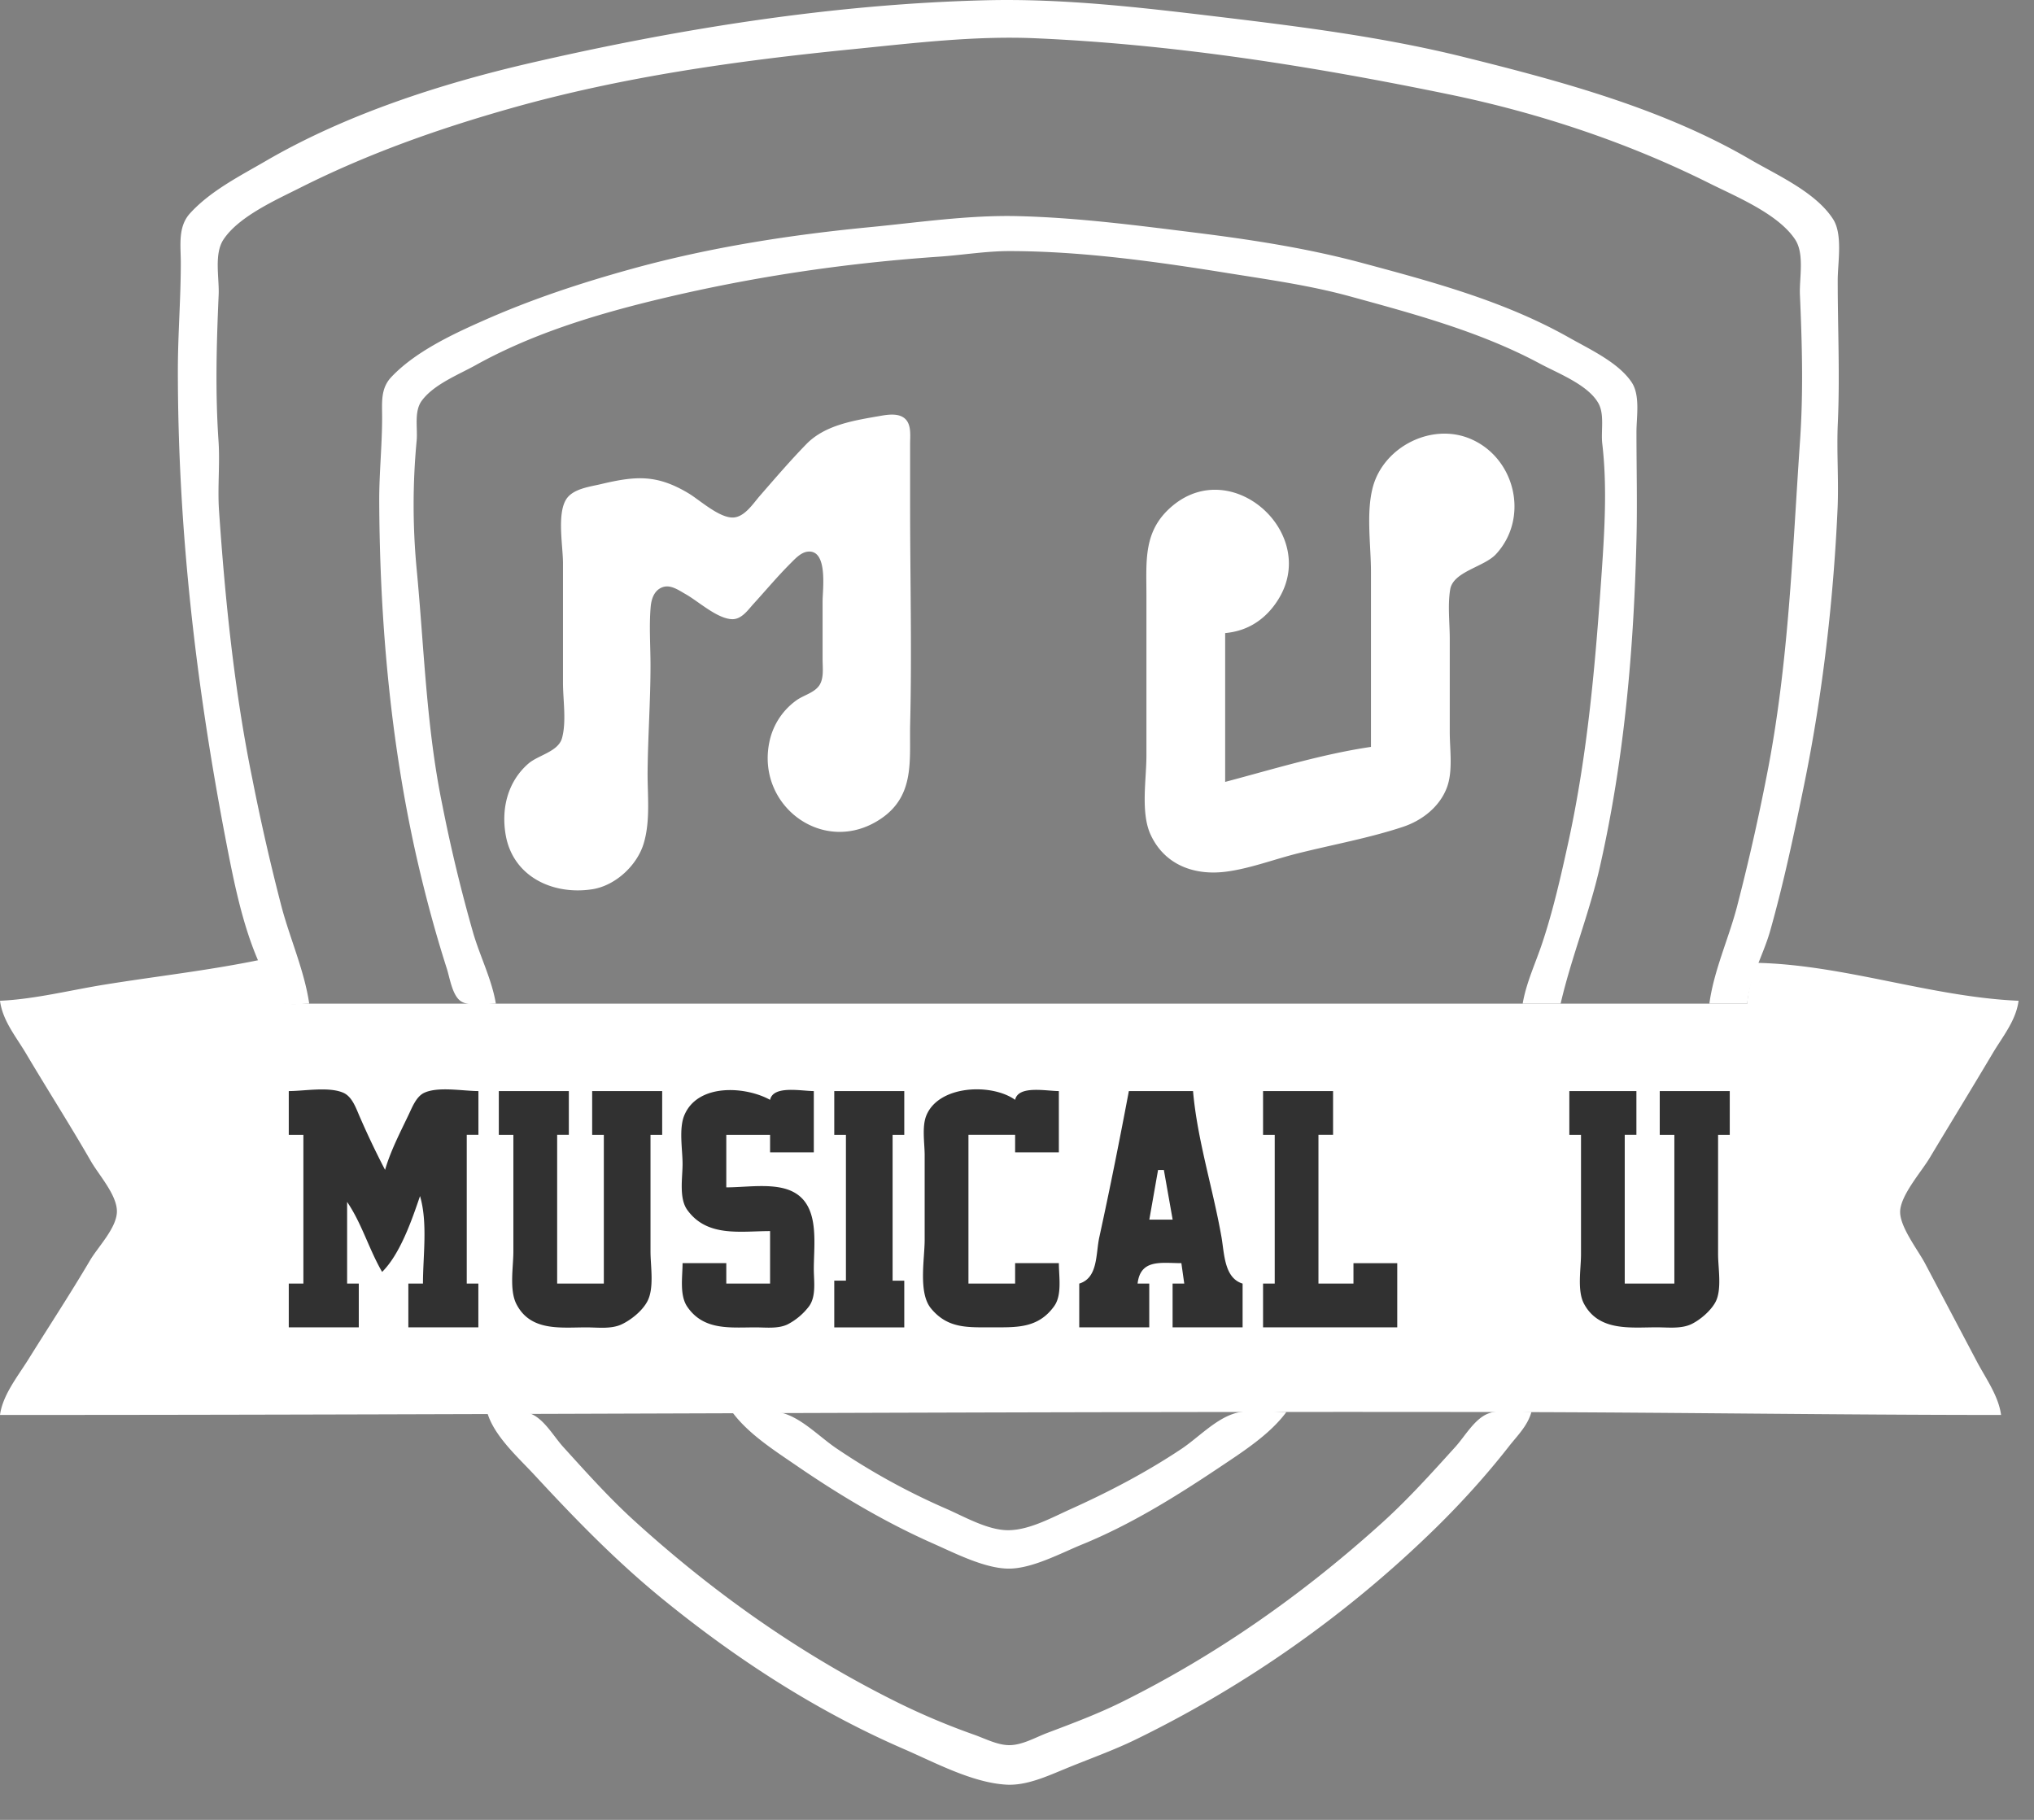
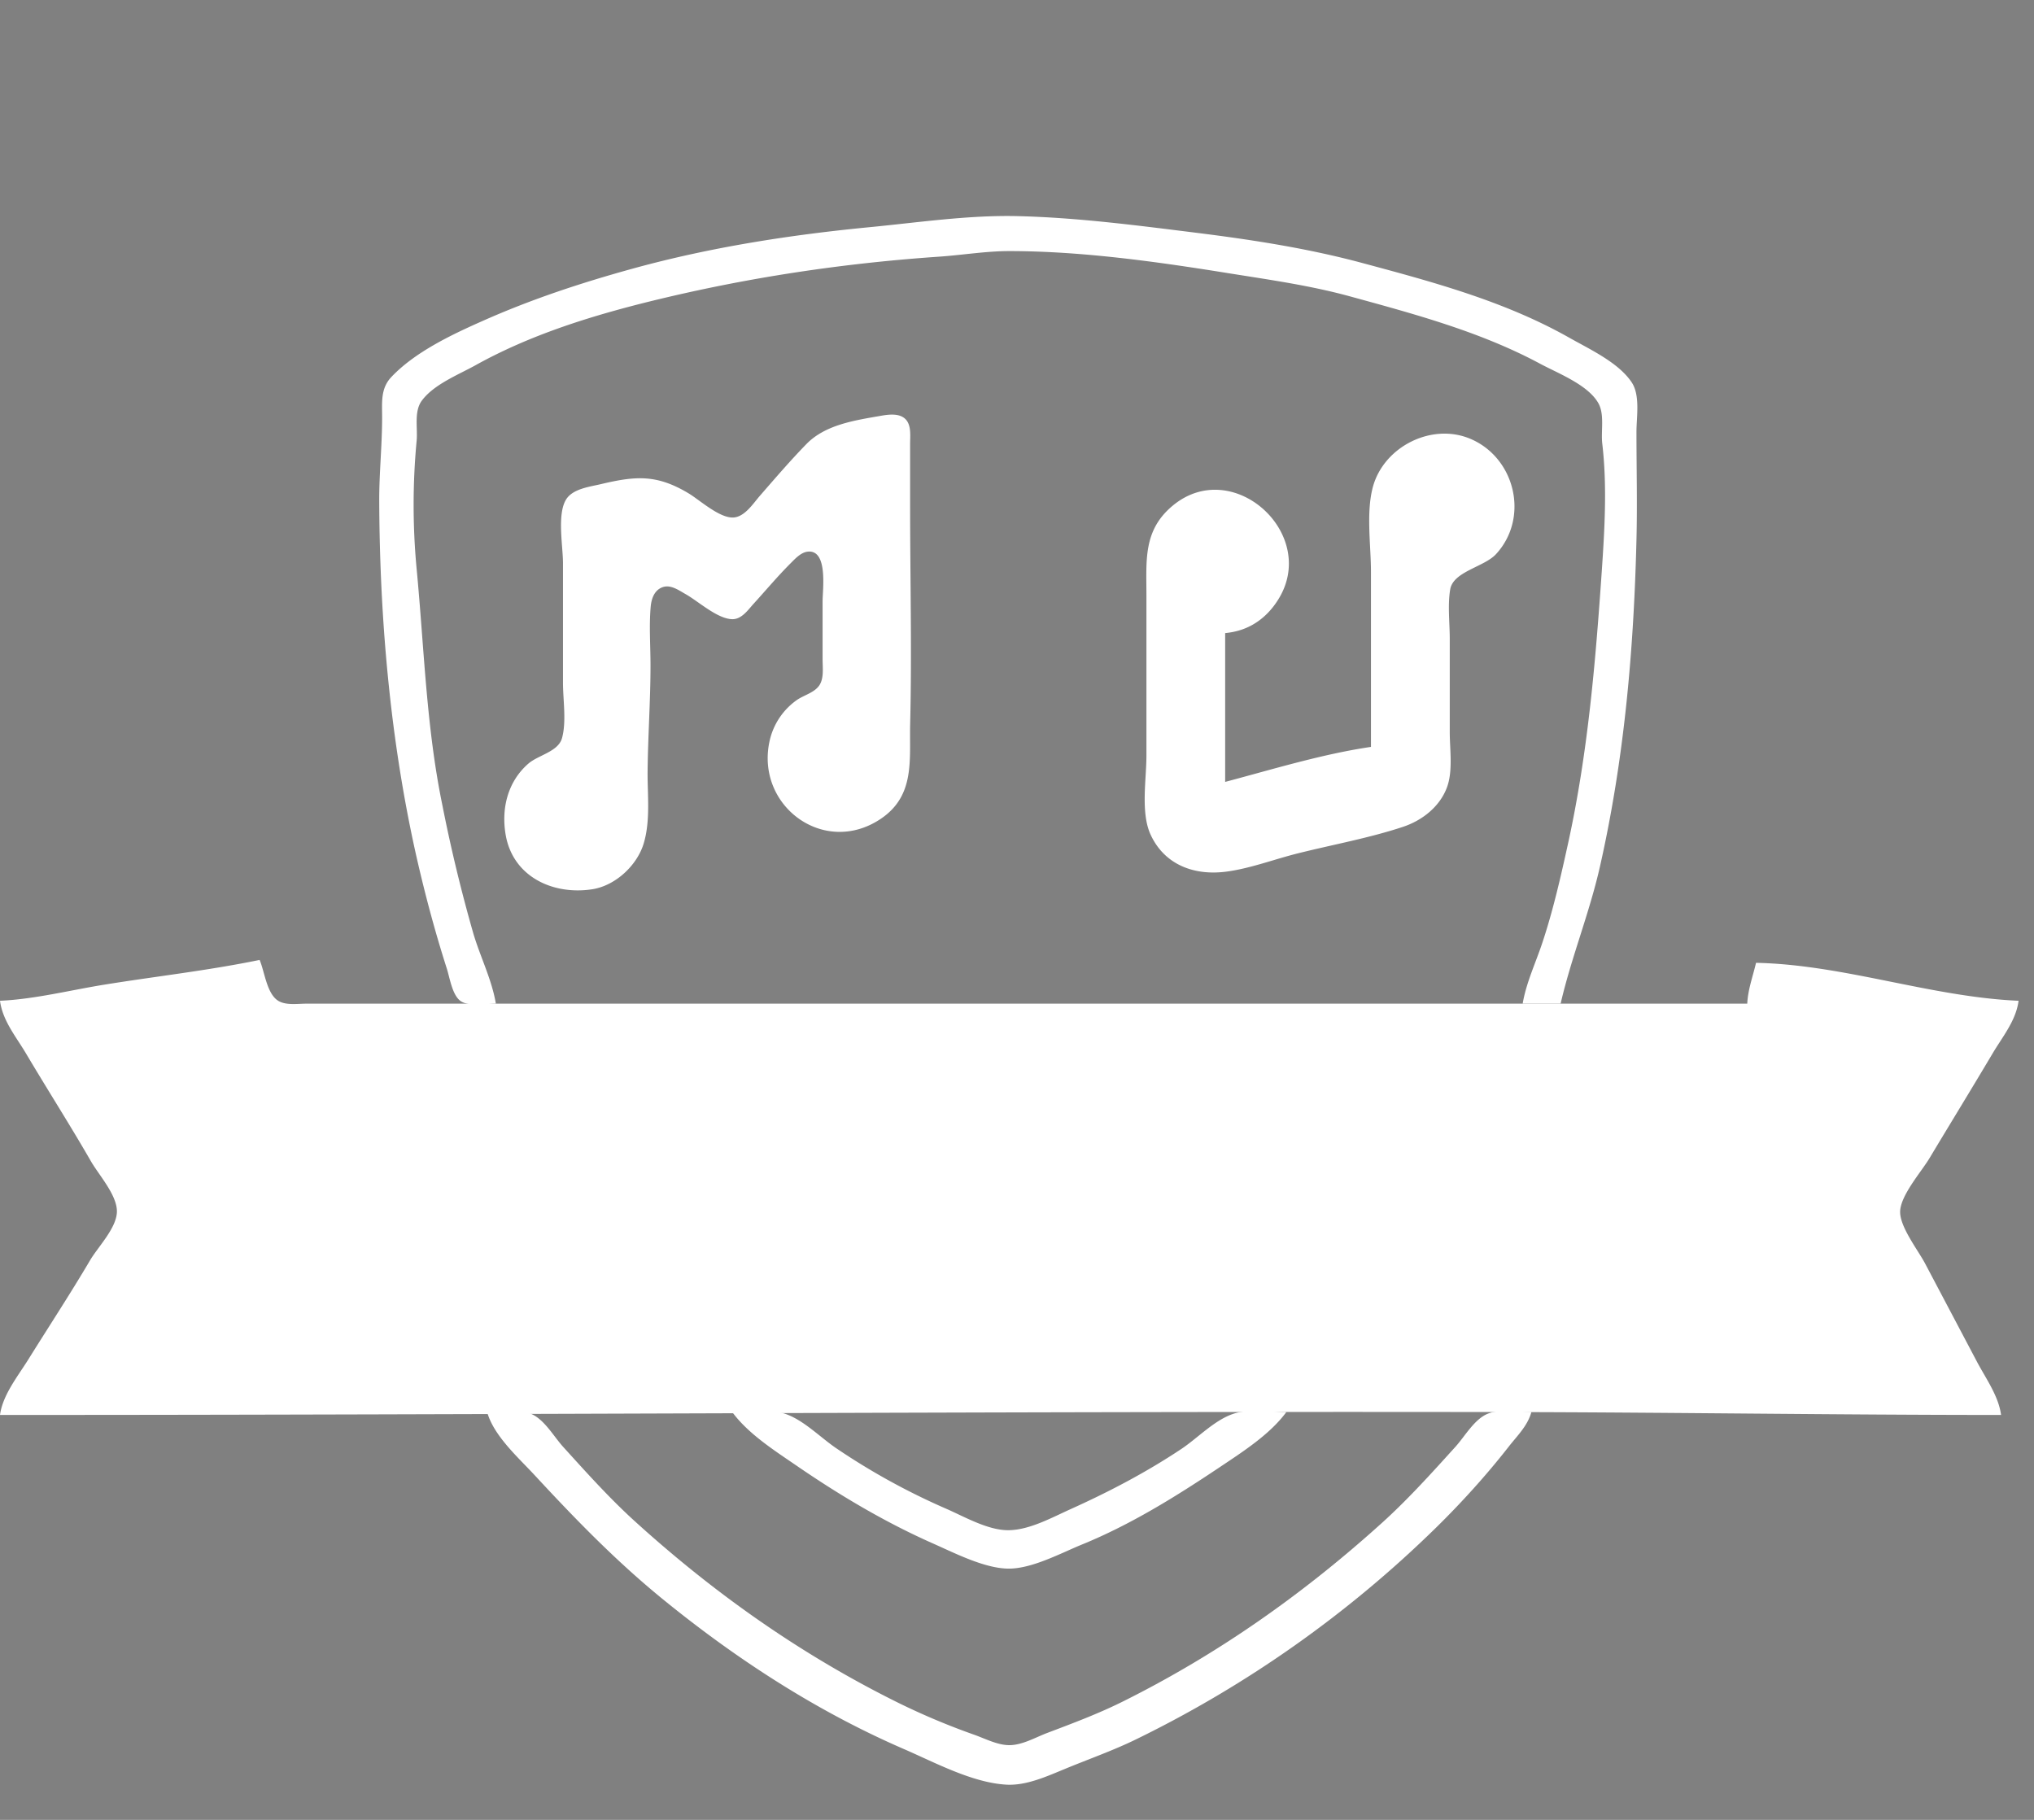
<svg xmlns="http://www.w3.org/2000/svg" width="38" height="34" fill="none">
  <rect width="100%" height="100%" fill="#808080" stroke="none" />
-   <path d="M5.777 18.75c-.09-.61-.354-1.202-.514-1.798a41.086 41.086 0 0 1-.548-2.398c-.336-1.639-.509-3.345-.623-5.013-.03-.435.02-.873-.01-1.308-.062-.915-.037-1.811.003-2.725.014-.31-.09-.762.09-1.033.286-.433.986-.742 1.438-.97 1.26-.634 2.569-1.096 3.924-1.48 2.079-.589 4.23-.89 6.376-1.104 1.133-.113 2.291-.256 3.433-.206 2.61.114 5.183.524 7.739 1.051 1.665.344 3.326.896 4.85 1.658.5.25 1.284.57 1.602 1.05.18.272.076.724.09 1.034.04.914.065 1.81.002 2.725-.144 2.103-.212 4.187-.624 6.267a40.78 40.78 0 0 1-.557 2.452c-.158.598-.43 1.184-.513 1.799h.708c.042-.475.3-.907.429-1.363.253-.898.446-1.81.633-2.725.345-1.686.55-3.457.626-5.177.022-.526-.02-1.054.004-1.58.04-.897-.002-1.773-.002-2.67 0-.33.099-.856-.088-1.144-.326-.504-1.045-.82-1.547-1.113-1.628-.95-3.526-1.46-5.34-1.911C25.854.694 24.31.499 22.778.315c-1.444-.173-2.9-.346-4.36-.31-2.846.07-5.727.53-8.5 1.17-1.688.39-3.458.962-4.96 1.837-.482.28-1.028.556-1.409.975-.23.254-.171.603-.171.922 0 .675-.055 1.343-.055 2.016 0 2.947.334 5.83.886 8.72.152.79.32 1.664.656 2.397.085.186.114.527.287.653.152.11.446.056.624.056Z" fill="#fff" />
  <path d="M9.264 18.75c-.076-.45-.29-.87-.42-1.307a29.24 29.24 0 0 1-.579-2.398c-.302-1.463-.34-2.936-.481-4.414a12.75 12.75 0 0 1 0-2.398c.022-.236-.053-.544.096-.747.225-.305.68-.483 1.003-.662 1.031-.574 2.183-.93 3.324-1.209 1.762-.43 3.531-.696 5.34-.82.434-.03.874-.104 1.309-.104 1.35 0 2.755.198 4.087.412.767.123 1.538.23 2.289.437 1.207.331 2.431.66 3.542 1.256.335.18.894.392 1.088.738.118.21.045.522.072.753.093.792.044 1.607-.01 2.398-.118 1.708-.26 3.39-.628 5.069-.136.62-.279 1.25-.479 1.852-.125.38-.303.749-.37 1.145h.709c.2-.864.539-1.694.735-2.562.455-2.01.632-4.05.682-6.103.017-.677 0-1.339 0-2.017 0-.278.073-.68-.088-.924-.247-.373-.787-.62-1.166-.835-1.207-.682-2.54-1.04-3.87-1.397-1.014-.273-2.064-.435-3.106-.565-1.1-.137-2.215-.283-3.324-.31-.92-.023-1.864.119-2.78.207-1.486.144-2.97.375-4.413.772-.978.27-1.907.576-2.834.99-.57.253-1.246.576-1.681 1.037-.204.215-.172.478-.172.753 0 .53-.057 1.054-.054 1.58.01 2.32.23 4.714.777 6.976.141.586.302 1.169.486 1.744.054.17.1.483.248.598.153.119.484.056.668.056Z" fill="#fff" />
  <path d="M16.458 7.768c-.486.085-1.038.164-1.394.53-.302.31-.588.644-.872.97-.119.138-.265.364-.459.397-.262.046-.658-.323-.872-.45-.592-.354-.982-.325-1.635-.17-.211.05-.529.086-.652.29-.169.28-.056.869-.056 1.187v2.235c0 .318.067.724-.018 1.032-.069.254-.442.317-.627.476-.385.333-.51.834-.427 1.325.132.788.883 1.137 1.617 1.024.433-.066.841-.445.964-.86.129-.433.066-.917.072-1.362.007-.653.054-1.306.054-1.962 0-.36-.028-.732.003-1.09.013-.148.064-.31.218-.368.152-.058.307.056.433.127.24.135.59.46.87.469.182.005.302-.18.411-.298.226-.248.445-.51.683-.747.086-.086.192-.204.322-.217.379-.038.275.711.275.925v1.09c0 .149.027.342-.056.475-.091.146-.297.19-.432.287a1.273 1.273 0 0 0-.503.764c-.263 1.208 1.02 2.163 2.079 1.45.647-.436.531-1.107.548-1.777.033-1.358-.001-2.723-.001-4.088V8.288c0-.145.026-.345-.087-.458-.115-.114-.314-.087-.458-.062ZM25.613 13.954c-.907.133-1.837.419-2.724.654v-2.78c.217-.021.416-.085.599-.21.15-.102.276-.237.375-.39.807-1.228-.82-2.725-1.955-1.78-.553.46-.49 1.019-.49 1.672v2.997c0 .443-.11 1.061.076 1.472.259.566.81.769 1.395.698.452-.055.919-.235 1.362-.345.647-.162 1.33-.285 1.962-.495.355-.118.682-.373.817-.73.118-.308.055-.711.055-1.036v-1.744c0-.298-.041-.63.008-.924.055-.336.631-.419.854-.658.63-.68.363-1.804-.48-2.158-.727-.305-1.621.154-1.82.907-.127.48-.034 1.085-.034 1.58v3.27ZM0 18.697c.049.372.296.666.483.98.4.675.823 1.336 1.215 2.017.148.257.478.62.486.926.009.309-.353.673-.502.927-.37.627-.769 1.235-1.154 1.853-.197.315-.478.663-.528 1.035 9.374 0 18.744-.07 28.12-.054 3.083.005 6.177.054 9.265.054-.047-.351-.278-.672-.443-.98l-.979-1.854c-.133-.249-.464-.673-.464-.958 0-.303.395-.749.548-1.004.393-.655.792-1.305 1.182-1.962.187-.314.434-.609.483-.98-1.643-.072-3.258-.675-4.905-.709-.06.258-.151.496-.164.763H5.722c-.161 0-.385.036-.528-.056-.212-.136-.25-.543-.344-.761-.955.197-1.926.305-2.888.46-.643.103-1.313.274-1.962.303Z" fill="#fff" />
-   <path d="M5.395 20.384v.818h.273v2.779h-.273v.817h1.308v-.817h-.218v-1.526c.275.403.409.887.654 1.308.337-.334.556-.97.708-1.417.147.497.055 1.117.055 1.635h-.273v.817h1.308v-.817H8.72v-2.78h.218v-.817c-.286 0-.752-.09-1.014.033-.146.069-.222.266-.287.403-.159.334-.34.681-.443 1.036a15.58 15.58 0 0 1-.468-.981c-.07-.156-.14-.382-.309-.458-.27-.12-.729-.033-1.021-.033Zm3.924 0v.818h.272v2.18c0 .288-.078.716.056.98.263.516.825.437 1.307.437.21 0 .458.035.654-.054.182-.084.396-.257.489-.438.128-.25.056-.651.056-.925v-2.18h.218v-.818h-1.308v.818h.218v2.779h-.872v-2.78h.218v-.817H9.319ZM14.387 23v.981h-.818v-.382h-.817c0 .252-.06.595.087.813.306.45.802.387 1.275.387.193 0 .421.03.6-.056a1.19 1.19 0 0 0 .403-.341c.135-.19.087-.474.087-.694 0-.536.137-1.315-.545-1.502-.33-.09-.75-.023-1.09-.023v-.981h.818v.327h.817v-1.145c-.234 0-.758-.112-.817.164-.464-.256-1.352-.31-1.602.288-.105.25-.033.643-.033.91 0 .257-.07.637.087.857.371.517.993.397 1.548.397Zm1.199-2.616v.818h.218v2.724h-.218v.873h1.308v-.872h-.218v-2.725h.218v-.818h-1.308Zm4.196 3.215h-.817v.382h-.872v-2.78h.872v.328h.817v-1.145c-.235 0-.758-.112-.817.164-.433-.311-1.42-.279-1.657.288-.088.21-.033.523-.033.747v1.58c0 .358-.122.989.117 1.28.313.382.688.355 1.137.355.46 0 .864.024 1.166-.396.15-.21.087-.557.087-.803Zm1.308-3.215c-.172.91-.353 1.82-.551 2.725-.07.313-.02.764-.376.872v.817h1.308v-.817h-.218c.053-.465.445-.382.818-.382l.054.382h-.218v.817h1.308v-.817c-.345-.105-.34-.56-.395-.872-.158-.902-.452-1.814-.531-2.725H21.09Zm2.507 0v.818h.218v2.779h-.218v.817h2.507V23.6h-.818v.381h-.654v-2.78h.273v-.817h-1.308Zm5.722 0v.818h.218v2.234c0 .27-.075.678.056.922.279.52.87.44 1.36.44.212 0 .46.033.655-.064.16-.08.345-.239.434-.395.134-.231.056-.644.056-.903v-2.234h.218v-.818h-1.308v.818h.273v2.779h-.927v-2.78h.218v-.817H29.32Z" fill="#313131" />
  <path d="m21.635 21.86-.163.926h.436l-.164-.927h-.109ZM9.1 26.378c.122.445.583.852.892 1.186.755.816 1.513 1.596 2.376 2.301 1.382 1.127 2.886 2.105 4.526 2.815.576.25 1.272.626 1.907.662.372.021.754-.154 1.09-.292.456-.189.92-.35 1.363-.569a21.432 21.432 0 0 0 5.558-3.924c.48-.47.955-.993 1.369-1.523.166-.213.357-.392.43-.656-.246 0-.582-.059-.813.033-.252.1-.432.426-.608.62-.438.484-.875.97-1.359 1.409-1.473 1.332-3.07 2.46-4.85 3.347-.459.229-.938.408-1.417.589-.221.084-.466.228-.708.228-.22 0-.451-.122-.654-.194a13.067 13.067 0 0 1-1.472-.623c-1.78-.888-3.376-2.013-4.85-3.348-.484-.437-.92-.924-1.358-1.407-.177-.195-.356-.521-.609-.621-.231-.092-.566-.033-.812-.033Z" fill="#fff" />
  <path d="M13.679 26.38c.299.407.785.716 1.199 1 .808.555 1.662 1.063 2.561 1.46.402.178.97.47 1.417.466.438-.004.963-.289 1.362-.452.907-.37 1.75-.895 2.562-1.438.432-.29.943-.614 1.253-1.036-.304 0-.689-.063-.98.03-.36.116-.672.453-.982.66-.656.437-1.353.802-2.07 1.125-.347.156-.757.384-1.145.393-.395.01-.844-.257-1.2-.41a12.67 12.67 0 0 1-2.015-1.109c-.307-.204-.628-.544-.981-.658-.292-.094-.678-.03-.981-.03Z" fill="#fff" />
</svg>